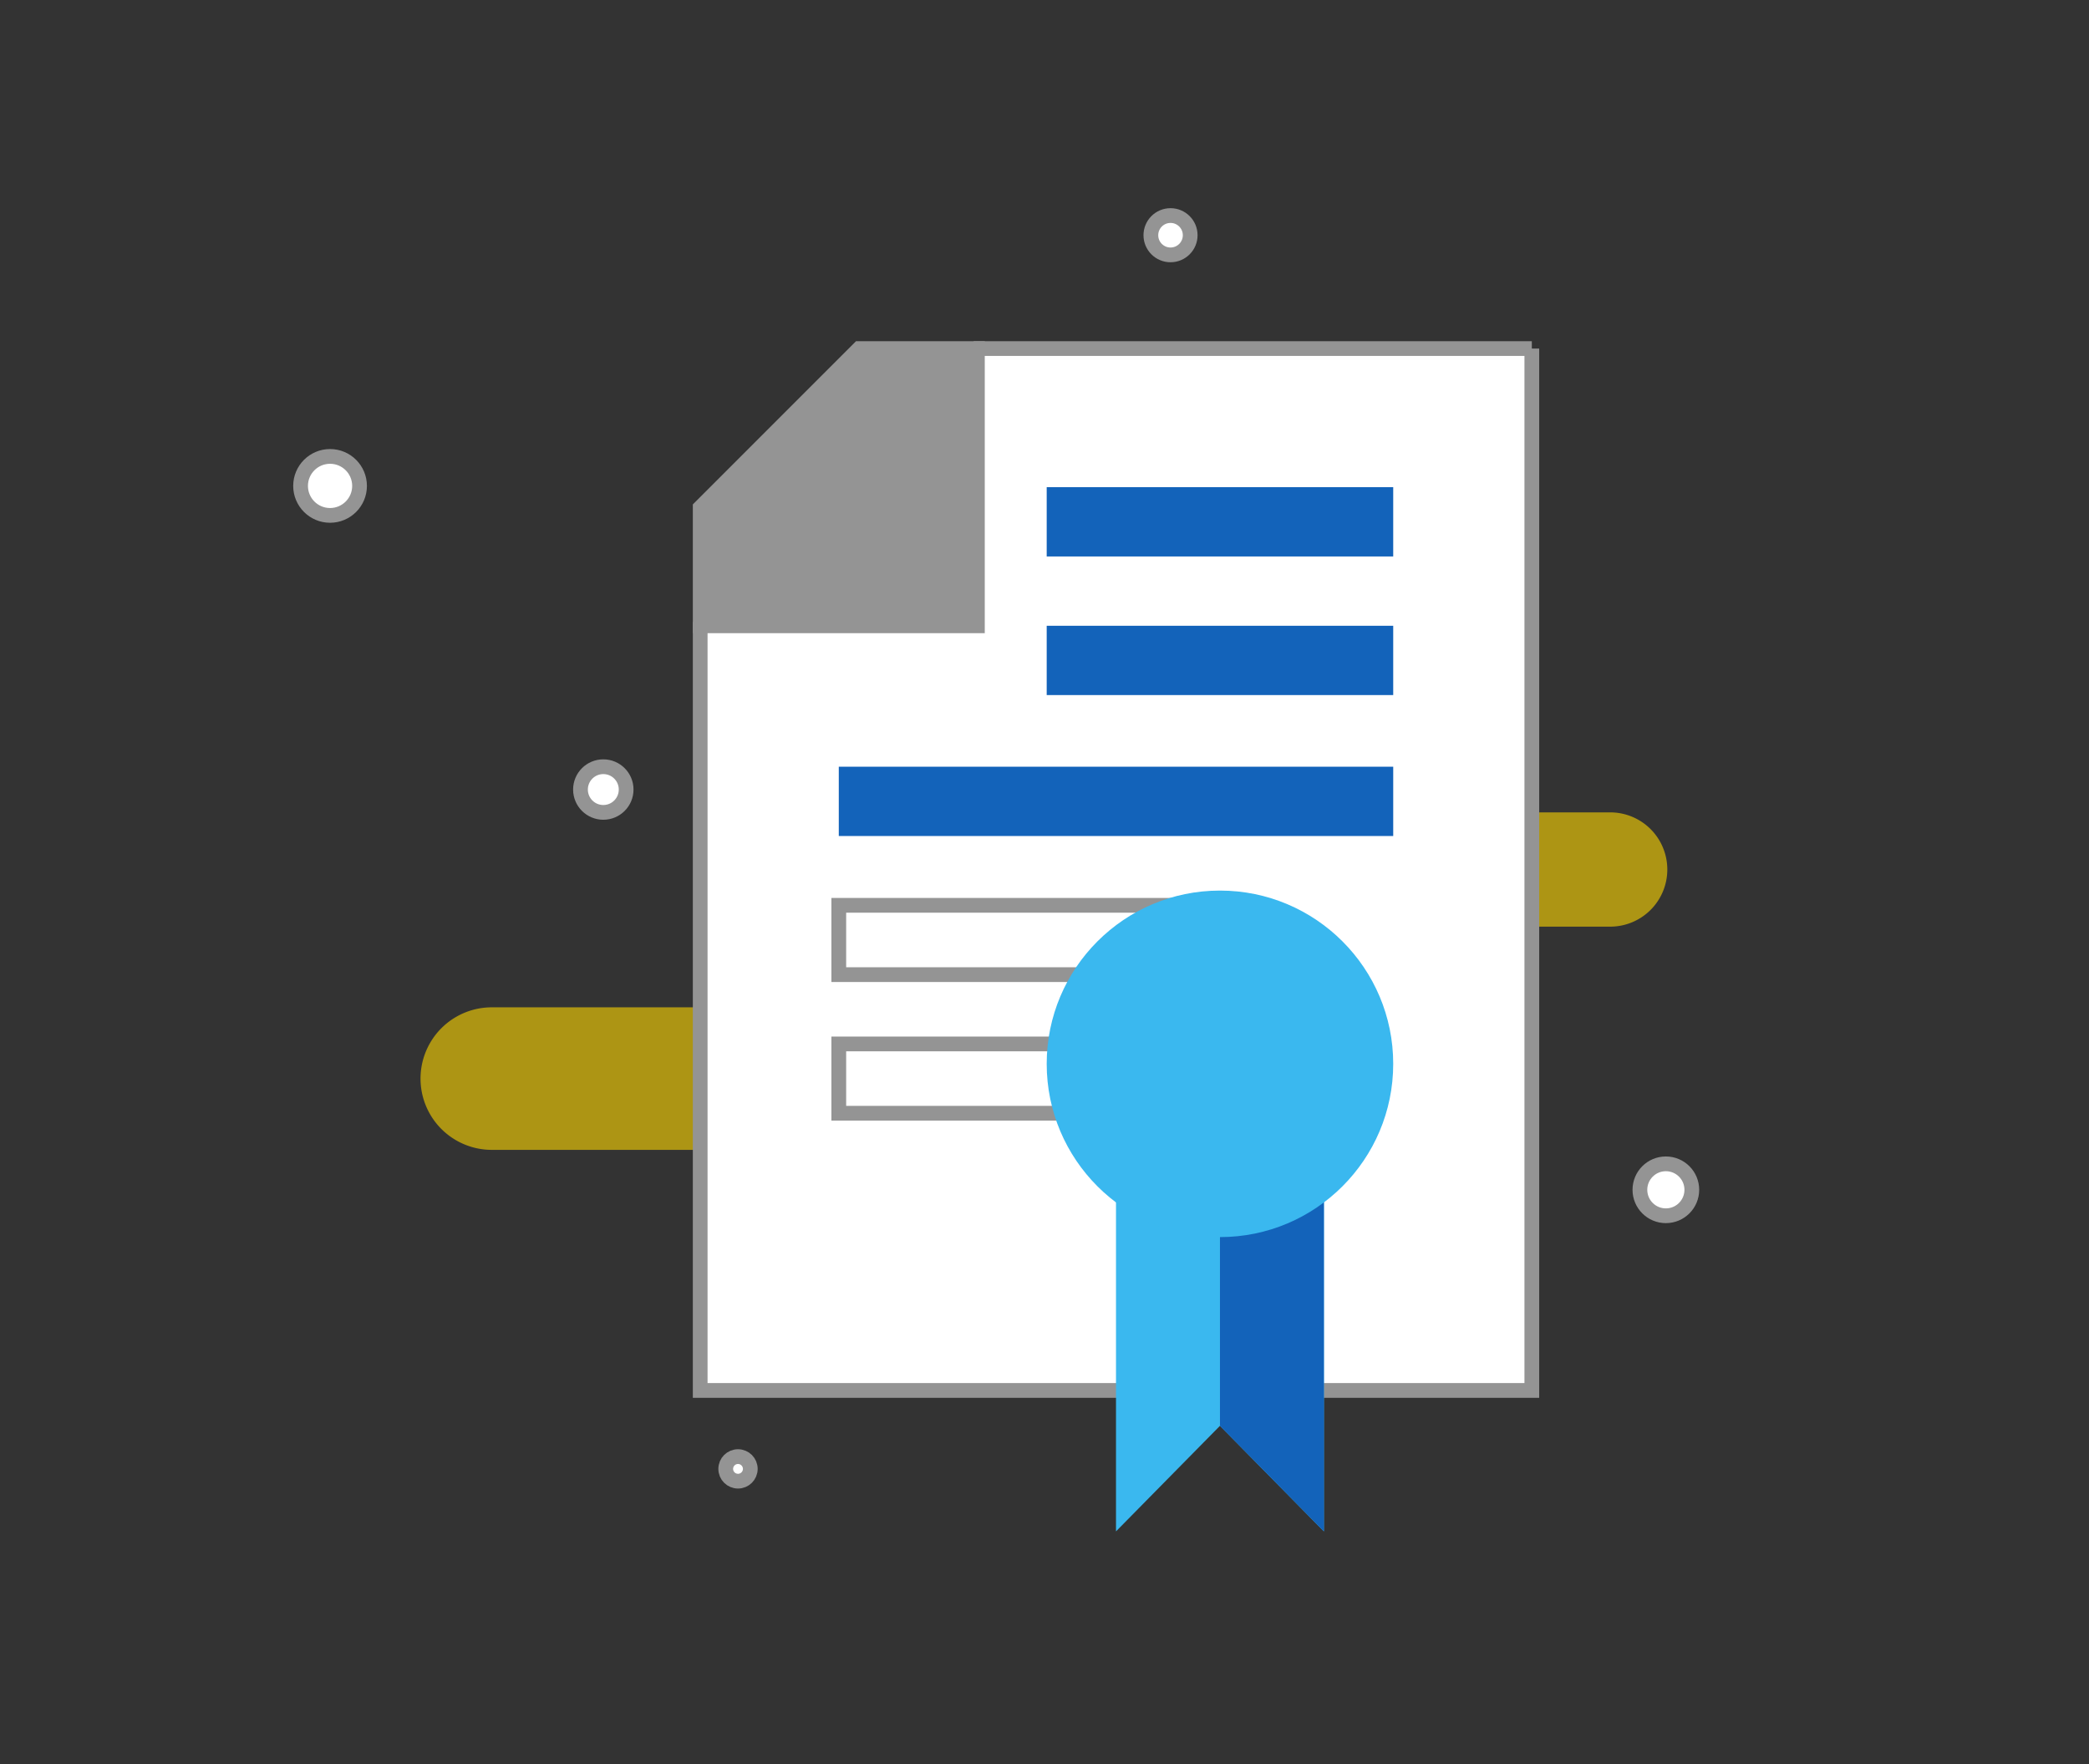
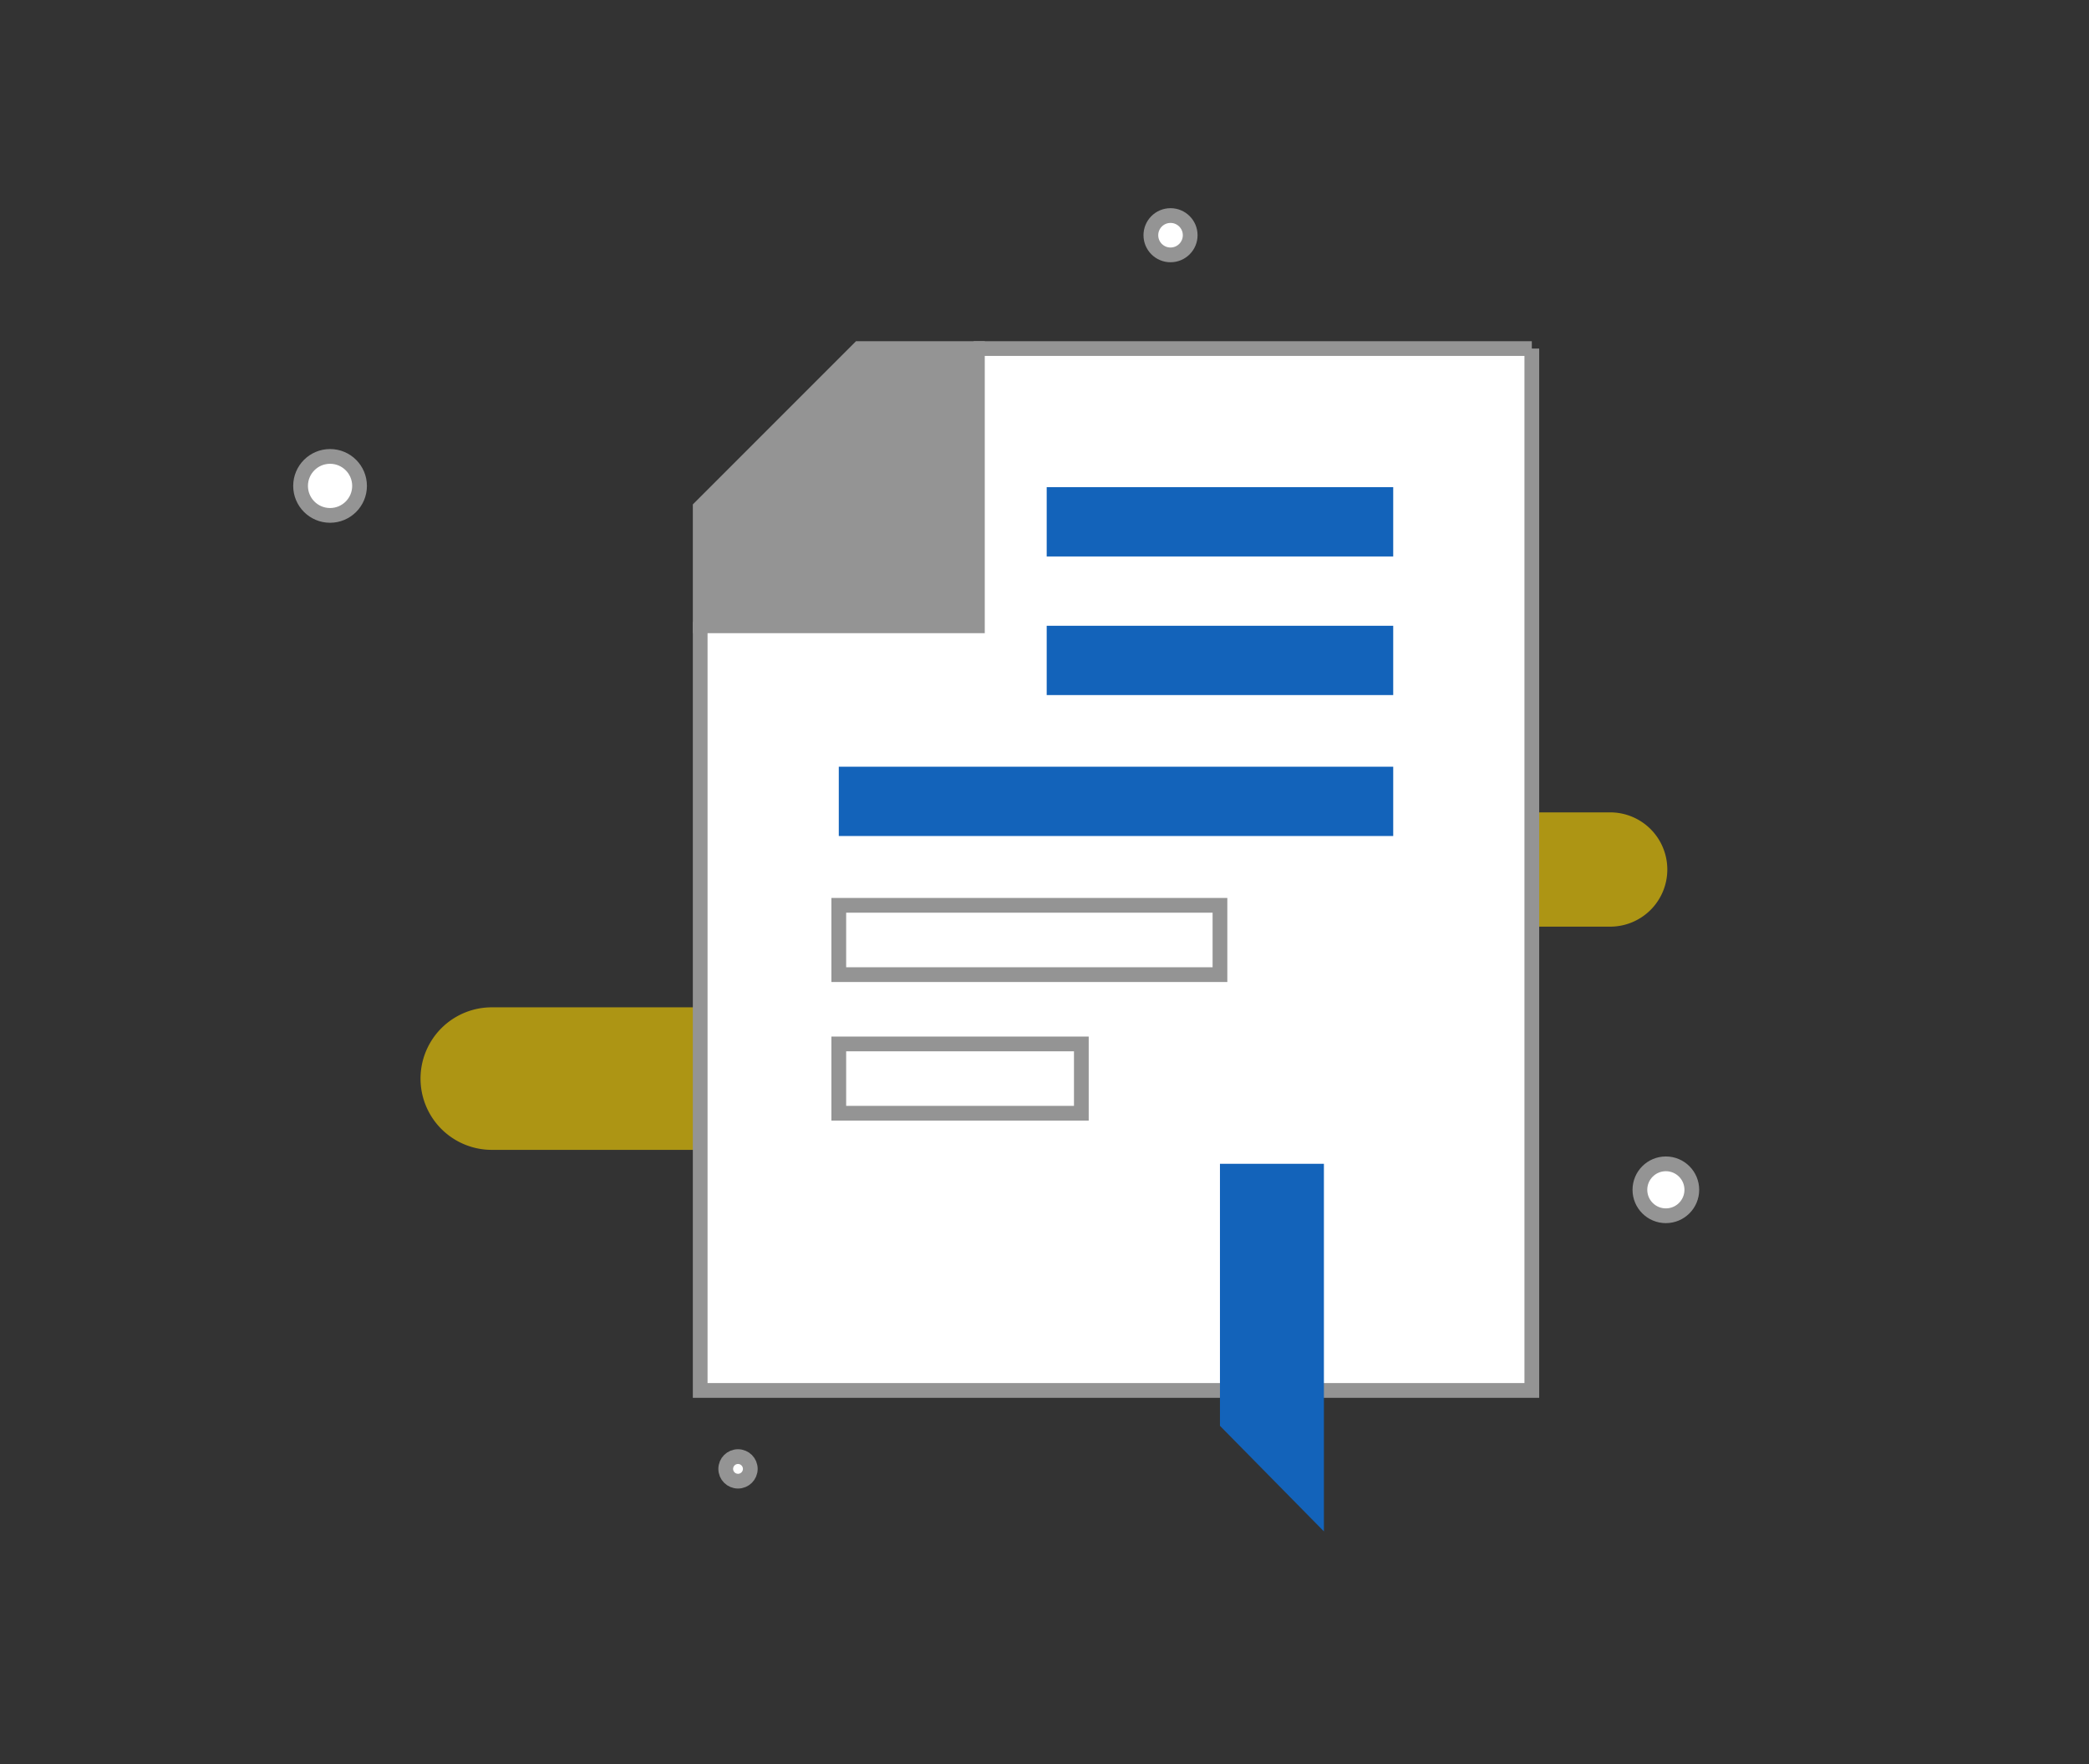
<svg xmlns="http://www.w3.org/2000/svg" width="225" height="190">
  <rect width="100%" height="100%" fill="#333333" stroke="none" />
  <path opacity=".6" fill="gold" d="M91.879 116.169a7.677 7.677 0 0 1-7.677 7.676H52.97a7.676 7.676 0 0 1 0-15.352h31.232a7.677 7.677 0 0 1 7.677 7.676zM179.581 93.65a6.152 6.152 0 0 1-6.152 6.153h-9.397a6.154 6.154 0 0 1 0-12.307h9.397a6.153 6.153 0 0 1 6.152 6.154z" />
  <path fill="#FFF" stroke="#949494" stroke-width="1.588" stroke-miterlimit="10" d="M164.988 37.542v112.215H75.415V67.4l9.331-7.464h13.063V46.874l7.464-9.331h59.715z" />
-   <path fill="#3AB8EF" d="M120.201 125.349v39.588l11.197-11.37 11.196 11.37v-39.588h-22.393z" />
  <path fill="#949494" stroke="#949494" stroke-width="1.588" stroke-miterlimit="10" d="M105.272 67.4H75.415V54.658L92.53 37.542h12.742V67.4z" />
  <path fill="#1363ba" d="M112.737 52.472h37.322v7.464h-37.322v-7.464zM112.737 67.4h37.322v7.464h-37.322V67.4zM90.343 82.578h59.716v7.465H90.343v-7.465z" />
  <path fill="none" stroke="#949494" stroke-width="1.588" stroke-miterlimit="10" d="M90.343 97.507h41.055v7.465H90.343v-7.465zM90.343 112.436h26.125v7.465H90.343v-7.465z" />
  <path fill="#1363ba" d="M131.398 125.349h11.196v39.588l-11.196-11.37v-28.218z" />
-   <path fill="#3AB8EF" d="M131.398 95.919c-10.301 0-18.661 8.36-18.661 18.662 0 10.299 8.36 18.66 18.661 18.66 10.3 0 18.661-8.361 18.661-18.66.001-10.302-8.361-18.662-18.661-18.662z" />
  <circle fill="#FFF" stroke="#949494" stroke-width="1.588" stroke-miterlimit="10" cx="35.55" cy="52.334" r="3.176" />
  <circle fill="#FFF" stroke="#949494" stroke-width="1.588" stroke-miterlimit="10" cx="126.074" cy="25.334" r="2.118" />
  <circle fill="#FFF" stroke="#949494" stroke-width="1.588" stroke-miterlimit="10" cx="179.425" cy="128.146" r="2.796" />
  <circle fill="#FFF" stroke="#949494" stroke-width="1.588" stroke-miterlimit="10" cx="79.489" cy="158.205" r="1.323" />
-   <circle fill="#FFF" stroke="#949494" stroke-width="1.588" stroke-miterlimit="10" cx="64.981" cy="85.037" r="2.459" />
</svg>